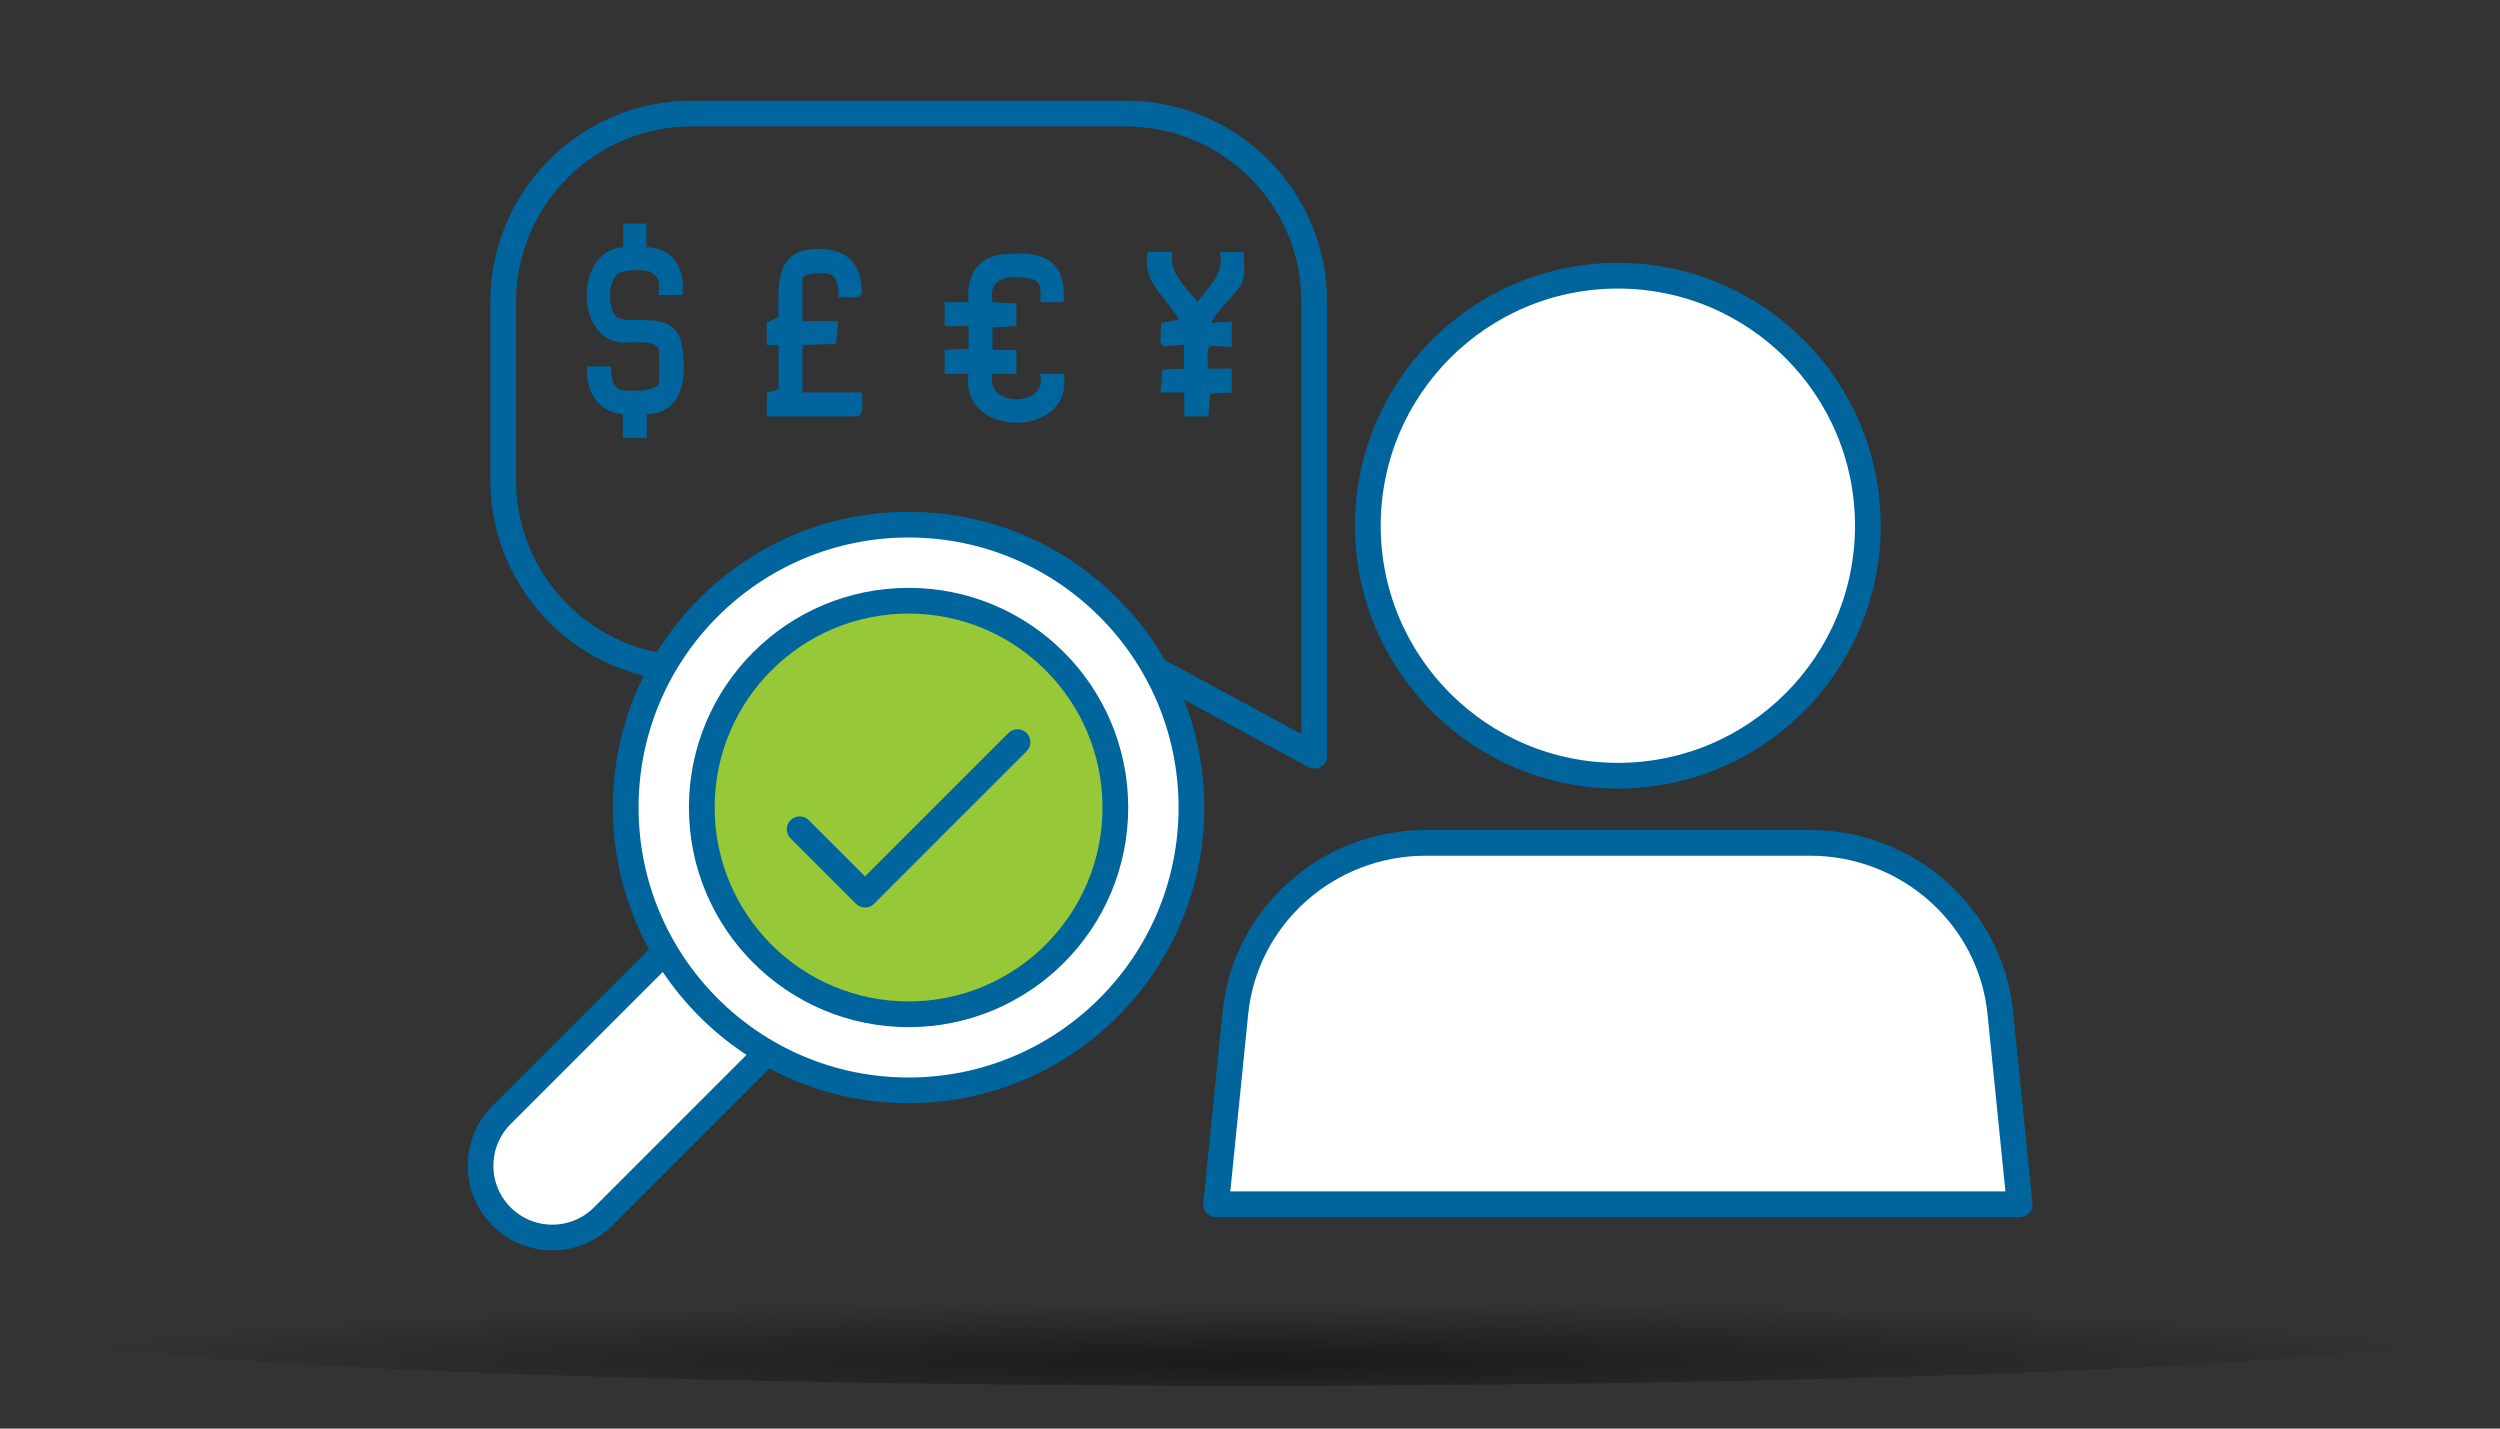
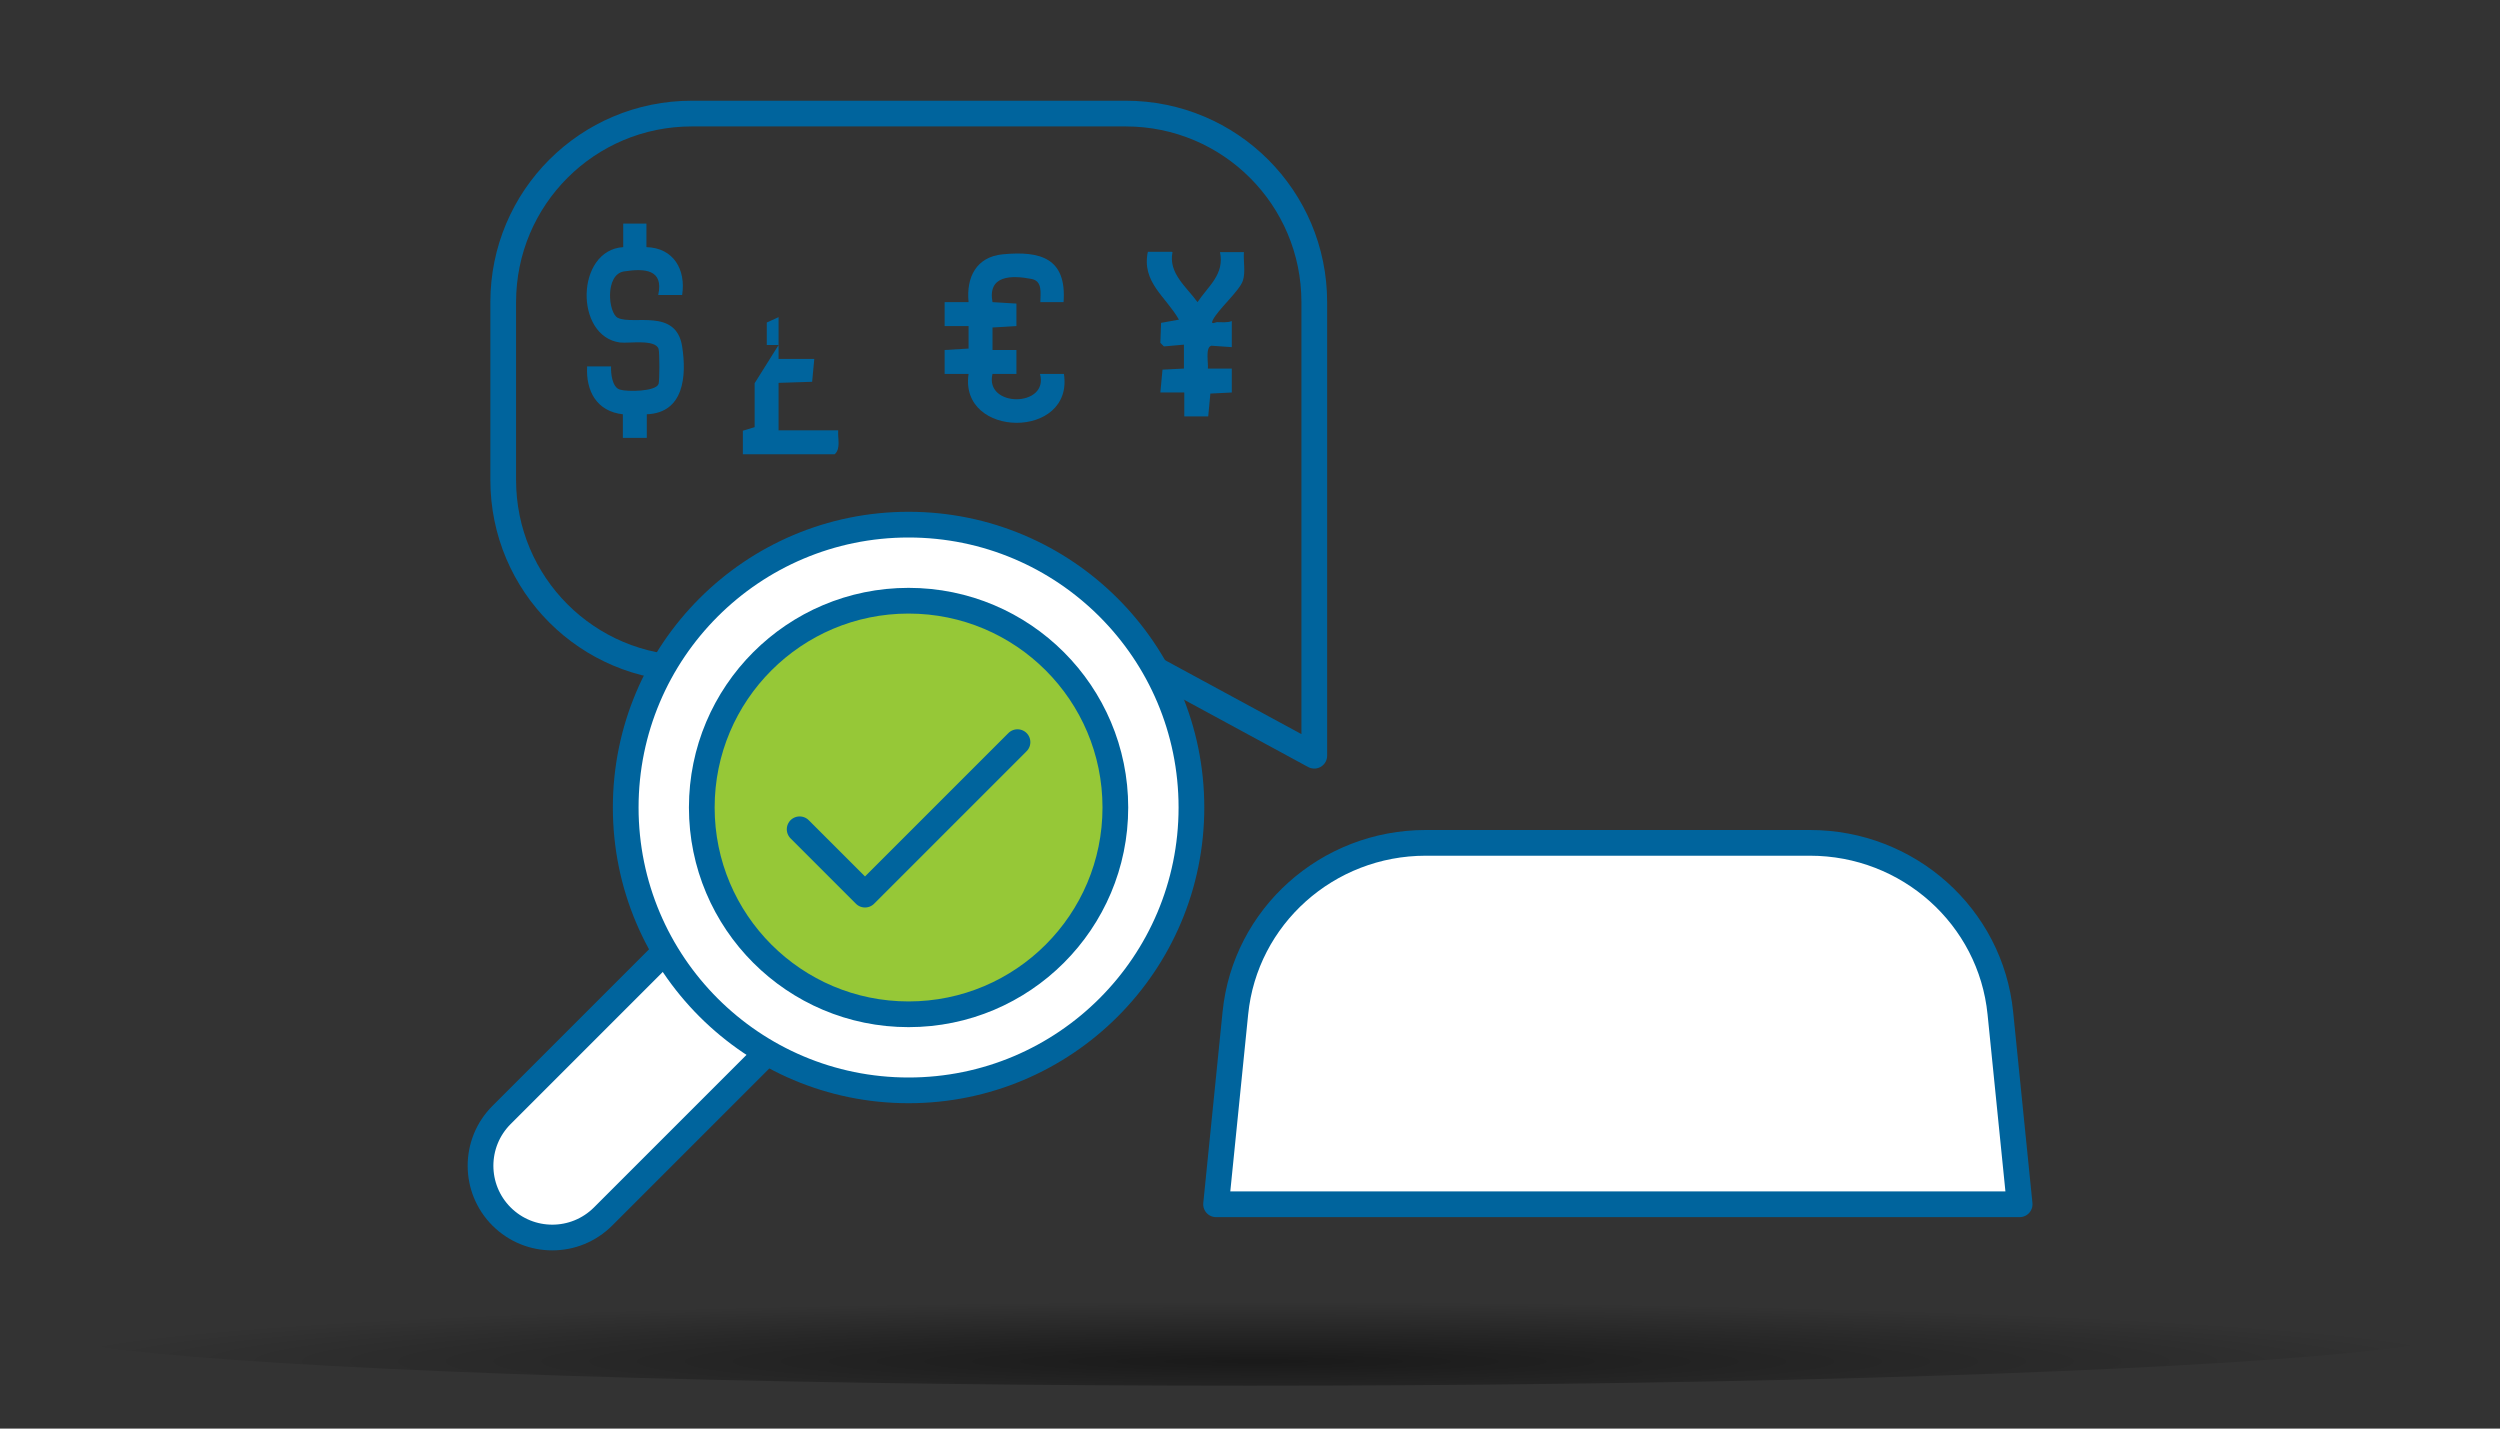
<svg xmlns="http://www.w3.org/2000/svg" id="Layer_1" data-name="Layer 1" width="70" height="40" viewBox="0 0 70 40">
  <rect x="0" y="0" width="70" height="40" fill="#333333" stroke="none" />
  <defs>
    <style>
      .cls-1 {
        fill: none;
      }

      .cls-1, .cls-2, .cls-3 {
        stroke: #00649d;
        stroke-linecap: round;
        stroke-linejoin: round;
        stroke-width: .72px;
      }

      .cls-2 {
        fill: #fff;
      }

      .cls-4 {
        fill: url(#radial-gradient);
      }

      .cls-5 {
        fill: #00649d;
      }

      .cls-3 {
        fill: #96c837;
      }
    </style>
    <radialGradient id="radial-gradient" cx="-709.64" cy="-3225.56" fx="-709.64" fy="-3225.56" r="12" gradientTransform="translate(2057.74 -413.46) scale(2.85 -.14)" gradientUnits="userSpaceOnUse">
      <stop offset="0" stop-color="#000" stop-opacity=".5" />
      <stop offset="1" stop-color="#000" stop-opacity="0" />
    </radialGradient>
  </defs>
  <ellipse class="cls-4" cx="35" cy="37.18" rx="34.16" ry="1.62" />
  <g>
    <path class="cls-2" d="M50.68,23.6h-10.76c-2.75,0-5.06,2.06-5.33,4.77l-.54,5.35h22.5l-.54-5.35c-.27-2.71-2.58-4.77-5.33-4.77Z" />
-     <circle class="cls-2" cx="45.3" cy="14.72" r="7" />
    <path class="cls-1" d="M36.8,21.16l-4.5-2.44h-12.93c-2.92,0-5.28-2.36-5.28-5.28v-4.98c0-2.92,2.36-5.28,5.28-5.28h12.15c2.92,0,5.28,2.36,5.28,5.28v12.7Z" />
    <path class="cls-2" d="M15.52,25.62h4.03v7.88c0,1.11-.9,2.01-2.01,2.01h0c-1.11,0-2.01-.9-2.01-2.01v-7.88h0Z" transform="translate(26.75 -3.45) rotate(45)" />
    <circle class="cls-2" cx="25.44" cy="22.61" r="7.92" />
    <circle class="cls-3" cx="25.44" cy="22.61" r="5.79" />
    <polyline class="cls-1" points="22.39 23.22 24.22 25.05 28.49 20.78" />
    <path class="cls-5" d="M18.1,6.26v.66c.76.02,1.11.63,1,1.34h-.67c.16-.72-.38-.75-.96-.66-.54.09-.44,1.17-.17,1.3.43.21,1.63-.28,1.8.8.13.83.05,1.86-.99,1.9v.66s-.67,0-.67,0v-.66c-.73-.08-1.04-.65-1-1.34h.67c-.01.19.03.59.25.65.19.06,1,.06,1.08-.16.03-.09.03-.88,0-.98-.09-.28-.83-.15-1.08-.18-1.28-.17-1.24-2.59.09-2.67v-.66s.67,0,.67,0Z" />
    <path class="cls-5" d="M29.8,8.46h-.67c0-.25.07-.59-.25-.65-.57-.11-1.23-.1-1.09.65l.67.04v.63s-.67.04-.67.04v.63s.67,0,.67,0v.67h-.67c-.23.95,1.59.94,1.33,0h.67c.28,1.84-2.94,1.81-2.67,0h-.67s0-.67,0-.67l.67-.04v-.63s-.67,0-.67,0v-.67h.67c-.07-.7.22-1.27.96-1.34,1.06-.1,1.79.11,1.7,1.34Z" />
-     <path class="cls-5" d="M21.8,9.66h-.33s0-.63,0-.63l.33-.15c0-.72-.13-1.77.84-1.89.92-.11,1.5.26,1.49,1.22-.06.19-.5.09-.66.11.03-.2-.01-.58-.25-.65-.15-.04-.75-.04-.75.15v1.17h1l-.06.64-.94.03v1.33h1.67c-.02.22.08.51-.1.67h-2.57v-.66s.33-.1.33-.1v-1.23Z" />
+     <path class="cls-5" d="M21.8,9.66h-.33s0-.63,0-.63l.33-.15v1.17h1l-.06.64-.94.03v1.33h1.67c-.02.22.08.51-.1.67h-2.57v-.66s.33-.1.33-.1v-1.23Z" />
    <path class="cls-5" d="M32.83,7.06c-.12.59.39.97.7,1.4.31-.46.76-.78.63-1.4h.67c-.02.26.05.56-.03.8-.09.28-.7.81-.84,1.1-.08.15.09.06.11.06.14,0,.29.02.42-.03v.73s-.57-.04-.57-.04c-.18.04-.08.5-.1.64h.67s0,.67,0,.67l-.6.03-.06.64h-.67s0-.67,0-.67h-.67s.06-.64.06-.64l.6-.03v-.67s-.56.05-.56.05l-.1-.1.02-.56.5-.09c-.37-.65-1.05-1.05-.87-1.9h.67Z" />
  </g>
</svg>